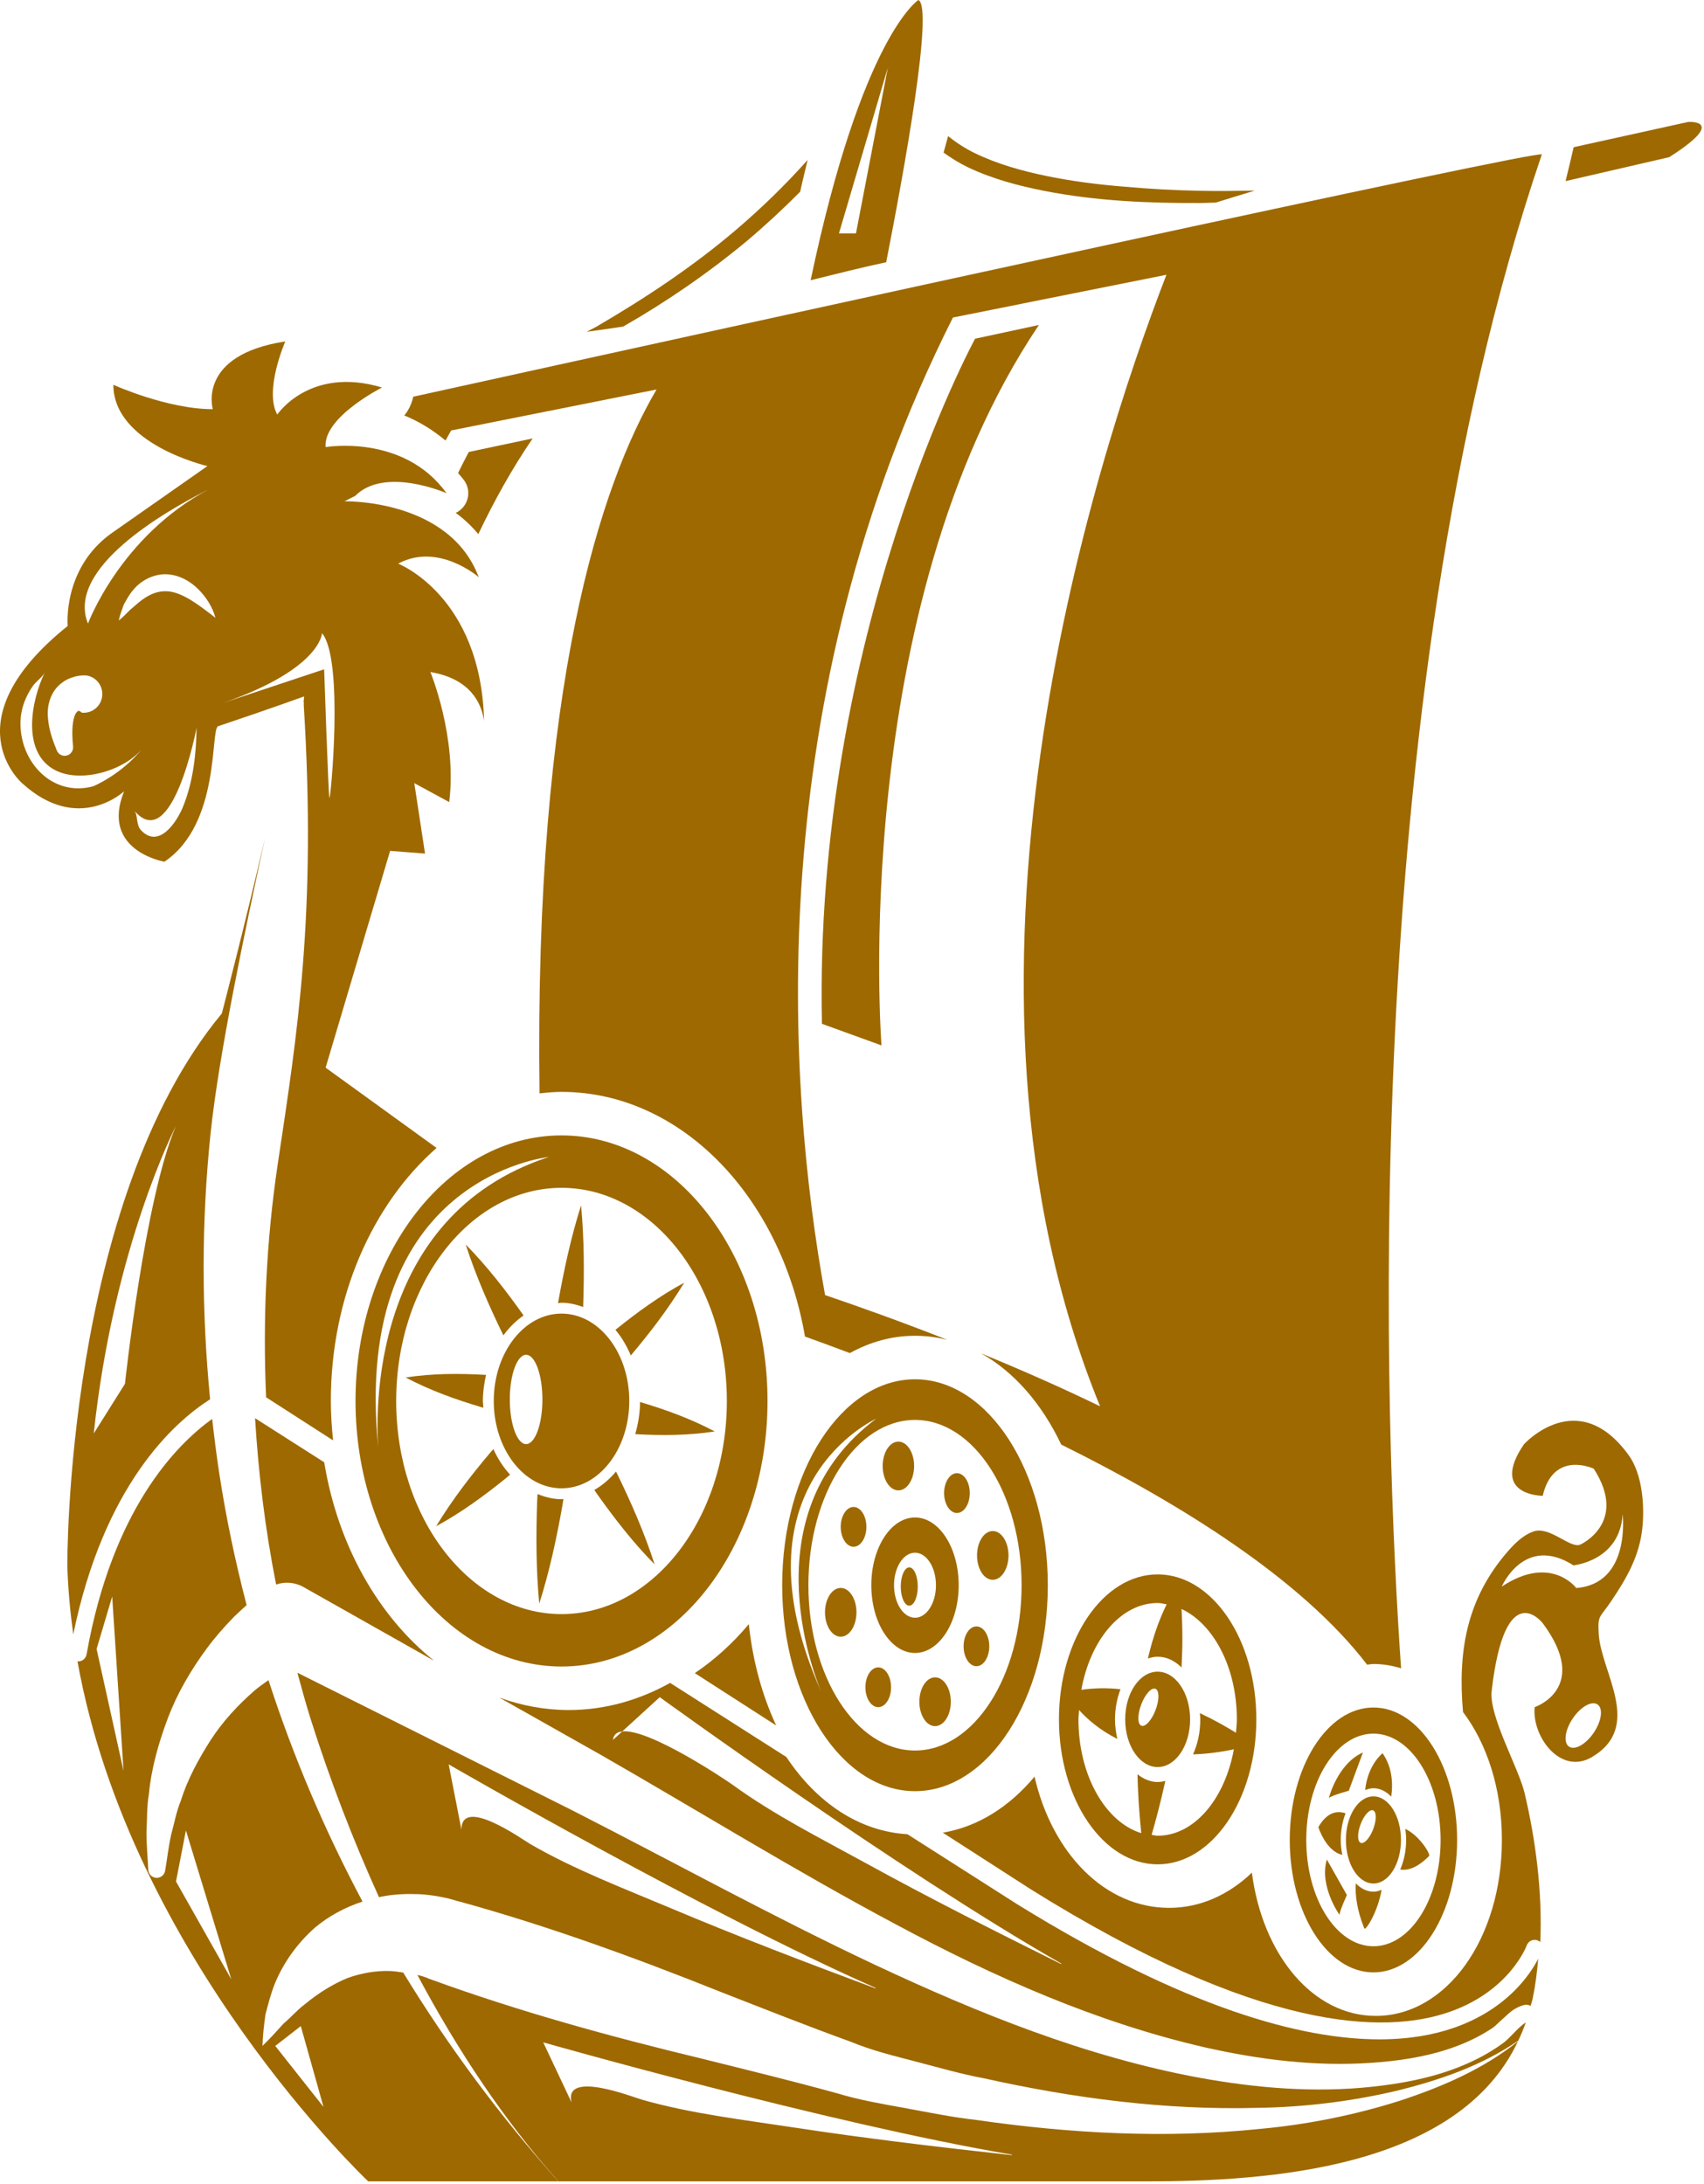
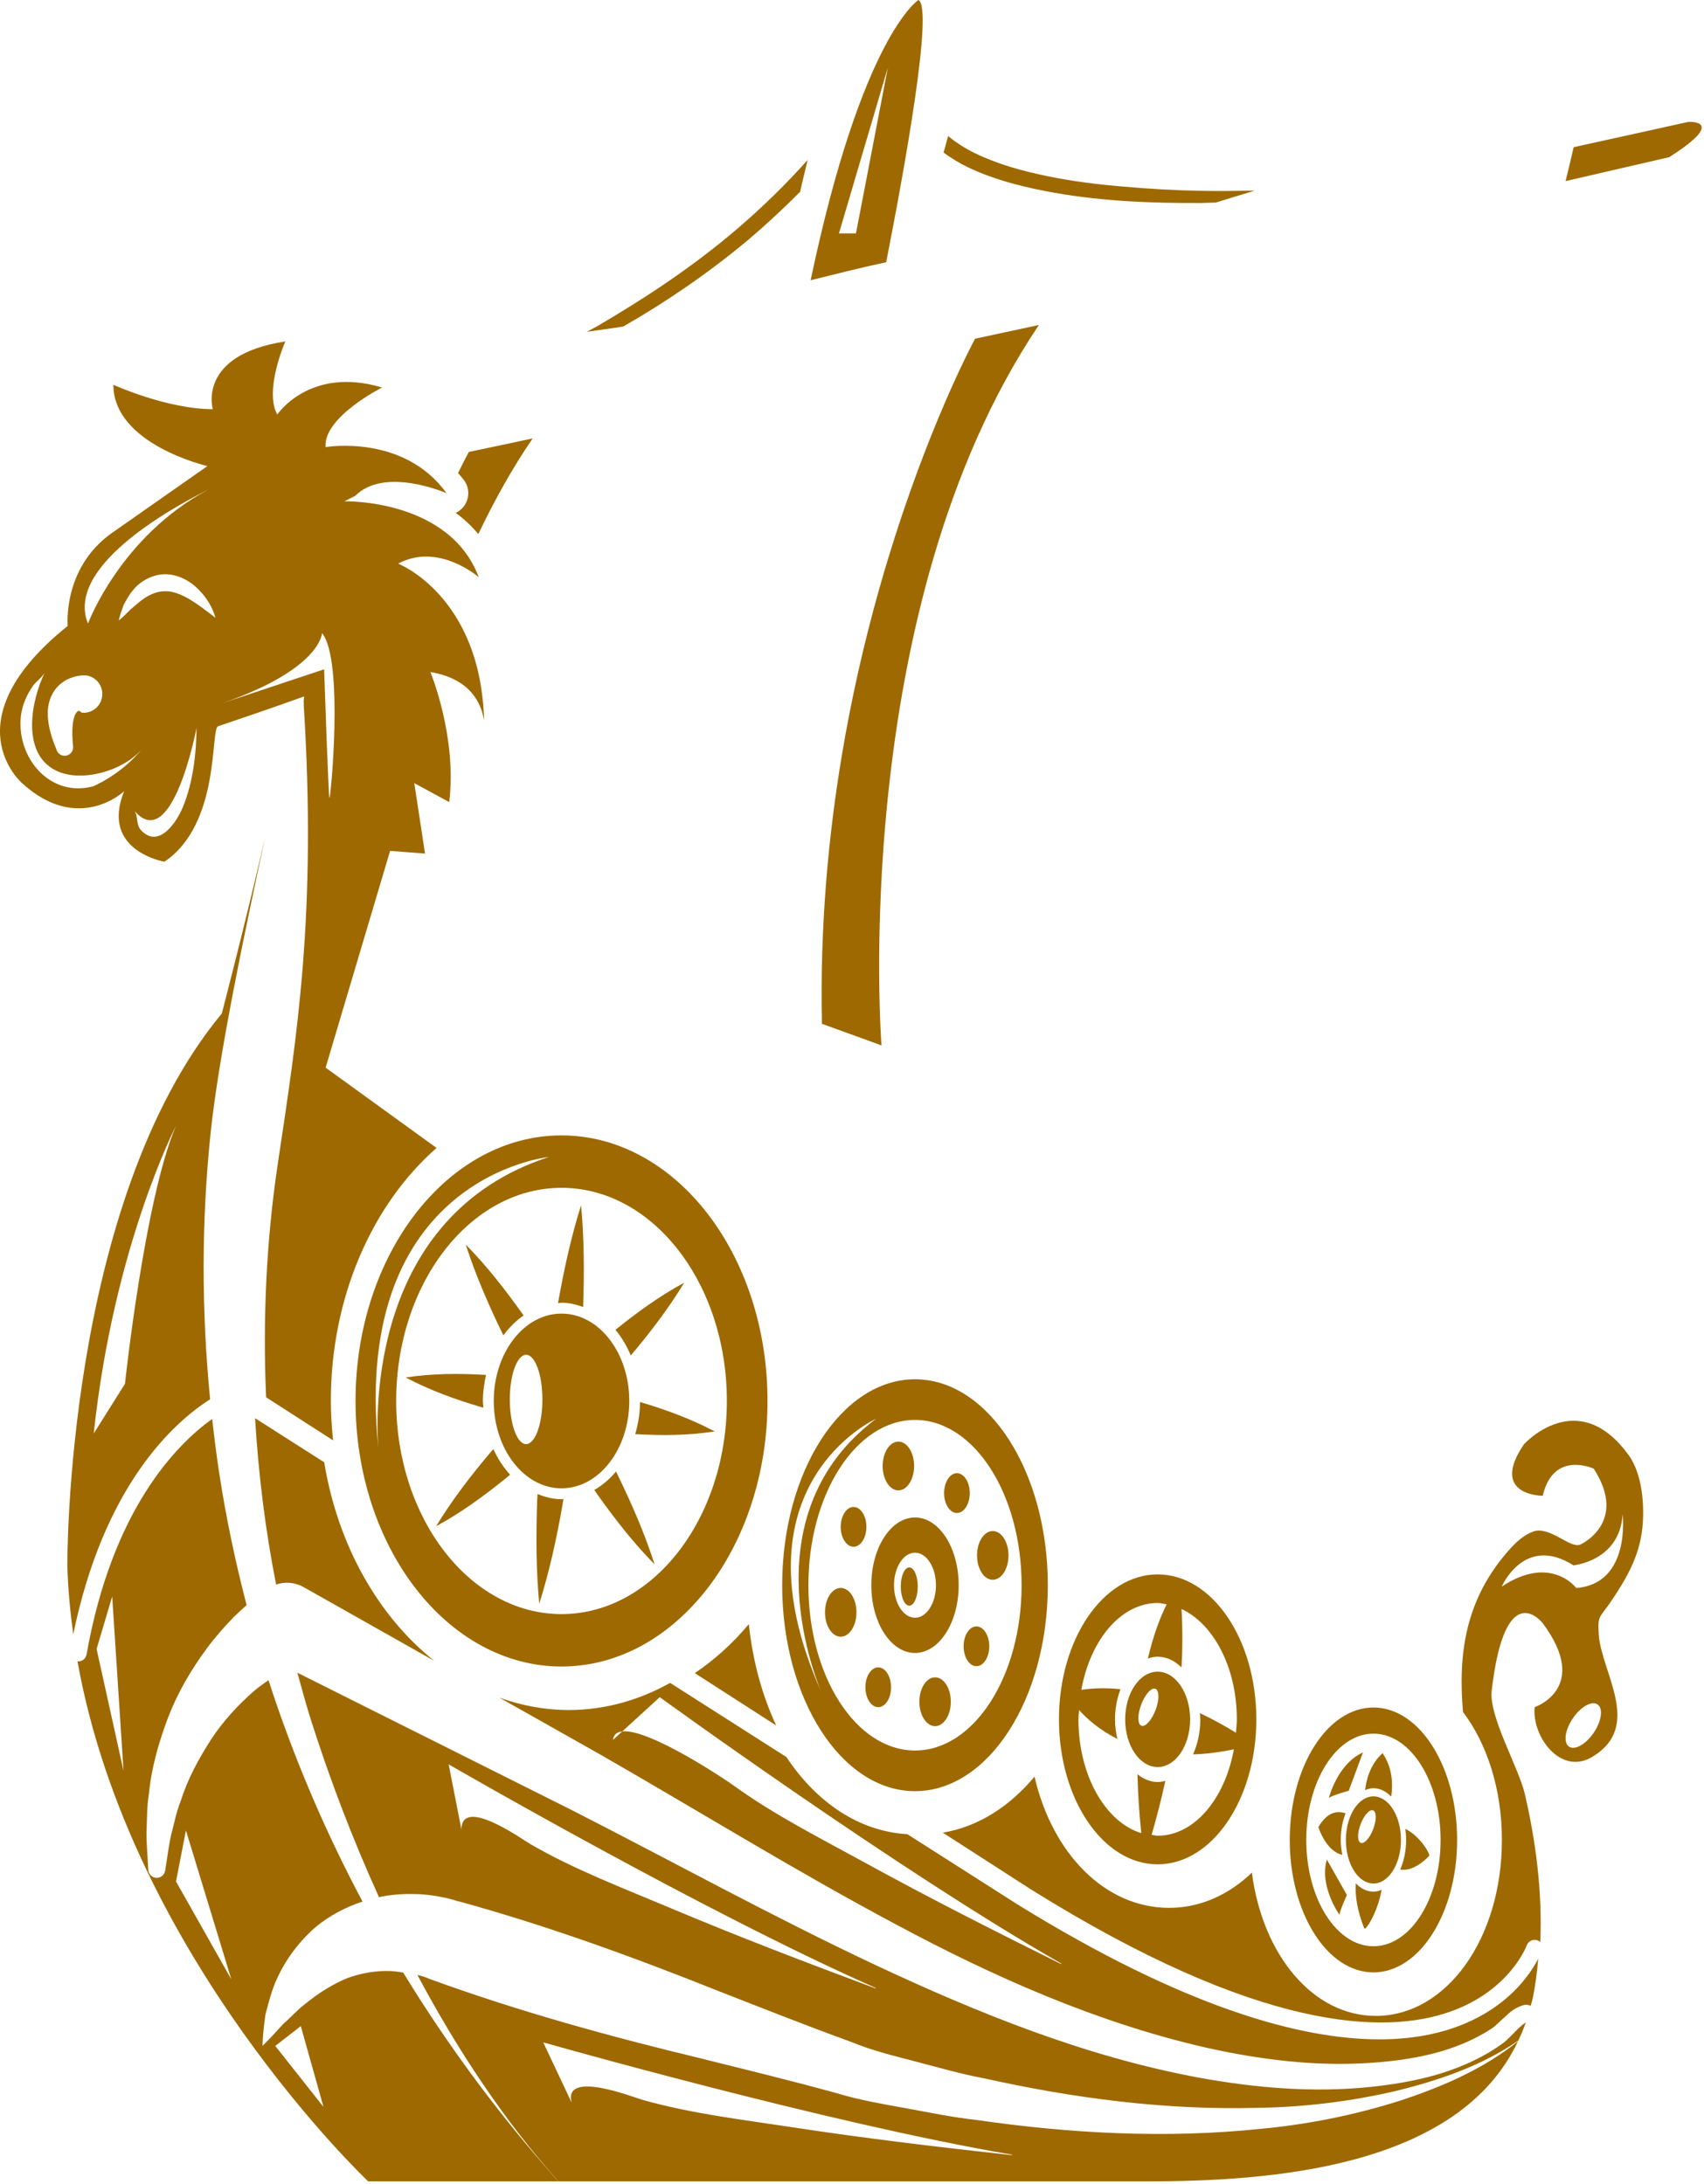
<svg xmlns="http://www.w3.org/2000/svg" width="468" height="600" viewBox="0 0 468 600" fill="none">
  <path d="M153.979 600C153.764 599.761 153.571 599.496 153.357 599.256C153.352 599.256 153.347 599.256 153.34 599.256C153.557 599.5 153.76 599.757 153.979 600Z" fill="#9E6900" />
  <path d="M267.808 93.049C267.808 93.049 223.408 174.481 225.744 281.257L242.103 287.189C242.103 287.189 232.755 167.471 285.335 89.276L267.808 93.049Z" fill="#9E6900" />
  <path d="M25.749 393.795C31.202 342.384 48.338 309.279 48.338 309.279C39.77 329.143 34.317 380.164 34.317 380.164L25.749 393.795ZM57.705 384.401C55.332 360.084 55.298 335.515 57.847 311.231C60.108 289.681 67.198 256.068 72.793 230.148C67.333 253.851 60.926 278.412 60.926 278.412C17.75 330.521 18.494 430.273 18.494 430.273C18.695 436.6 19.271 442.835 20.121 448.975C28.571 407.931 47.775 390.719 57.705 384.401Z" fill="#9E6900" />
  <path d="M75.602 562.05L82.612 556.596L88.844 578.796L75.602 562.05ZM48.338 516.869L51.064 502.848L63.528 543.744L48.338 516.869ZM26.528 452.996L30.812 438.585L33.928 486.491L26.528 452.996ZM107.125 541.468C103.249 541.357 99.4 541.971 95.418 543.404C91.528 545.009 87.546 547.431 83.653 550.65C81.616 552.188 79.945 554.153 77.851 555.936C76.059 557.924 74.21 559.976 72.093 562.035C72.169 559.183 72.491 556.311 72.91 553.396C73.634 550.604 74.379 547.721 75.491 544.907C77.802 539.327 81.468 534.004 86.495 529.552C90.242 526.403 94.752 523.96 99.566 522.381C89.191 502.914 80.539 482.564 73.736 461.555C72.425 462.516 71.077 463.4 69.839 464.483C65.378 468.379 61.207 472.856 57.873 478.003C54.583 483.145 51.535 488.696 49.633 494.762C48.416 497.724 47.874 500.883 47.007 504.009C46.302 507.163 45.952 510.4 45.397 513.648L45.348 513.933C45.132 515.202 43.928 516.055 42.659 515.838C41.559 515.651 40.772 514.719 40.724 513.648C40.566 510.235 40.211 506.772 40.233 503.295C40.42 499.832 40.299 496.284 40.902 492.802C41.567 485.738 43.56 478.779 46.114 471.957C48.712 465.124 52.465 458.683 56.927 452.675C59.161 449.665 61.663 446.833 64.329 444.093C65.438 443.037 66.567 441.983 67.734 440.951C64.644 429.072 62.096 417.025 60.228 404.813C59.465 399.824 58.837 394.812 58.275 389.793C48.341 396.943 30.819 414.752 23.773 454.5C23.56 455.7 22.482 456.512 21.281 456.392C35.861 537.644 101.125 599.256 101.125 599.256C101.125 599.256 123.315 599.256 153.34 599.256C137.388 581.403 123.128 562.186 110.736 541.883C109.533 541.72 108.333 541.504 107.125 541.468Z" fill="#9E6900" />
  <path d="M240.471 546.25C221.573 539.203 202.732 532.007 184.145 524.174C171.299 518.757 157.713 513.596 145.637 506.586C143.468 505.328 126.731 493.315 126.731 502.614L123.226 484.697C123.226 484.697 193.693 525.479 240.488 546.107C240.484 546.155 240.475 546.201 240.471 546.25ZM413.892 560.375C413.528 560.722 412.943 561.207 412.513 561.495L411.249 562.369C407.844 564.655 404.169 566.491 400.387 567.969C392.785 570.929 384.844 572.398 376.927 573.252C361.019 574.98 345.008 573.617 329.443 570.791C298.225 565.036 268.687 553.065 240.343 539.777C211.953 526.412 184.607 511.314 157.072 497.277L81.674 459.519C82.864 463.847 84.028 468.184 85.388 472.465C90.519 488.623 96.769 505.086 104.102 521.205C104.403 521.144 104.694 521.039 104.997 520.984C108.412 520.331 111.878 520.228 115.327 520.362C117.048 520.486 118.769 520.675 120.496 520.998C122.333 521.341 123.718 521.609 126.192 522.443L125.437 522.172C150.021 528.905 173.951 537.615 197.755 547.139C209.683 551.796 221.609 556.536 233.647 560.897C239.619 563.367 245.741 564.829 251.857 566.434C257.973 568.031 264.073 569.796 270.28 570.947C294.948 576.444 320.217 579.745 345.544 579.05C358.211 578.864 370.855 577.317 383.219 574.452C395.029 571.58 406.848 567.569 417.007 560.571C417.752 558.969 418.46 557.335 419.052 555.6C418.323 556.026 417.049 557.143 416.036 558.229C415.368 558.908 414.697 559.624 413.892 560.375Z" fill="#9E6900" />
  <path d="M217.925 584.432C204.144 582.326 189.707 580.645 176.283 576.805C173.873 576.116 154.704 568.564 156.98 577.58L149.197 561.067C149.197 561.067 227.503 583.363 277.923 591.91C277.929 591.957 277.933 592.005 277.941 592.053C257.893 589.845 237.864 587.48 217.925 584.432ZM345.932 584.851C320.084 587.527 293.915 586.107 268.223 582.392C261.741 581.684 255.395 580.362 249 579.2C242.607 578.028 236.155 576.96 230.04 575.092C217.661 571.676 205.171 568.641 192.683 565.523C167.653 559.495 142.749 552.652 118.5 543.833L117.745 543.562C117.688 543.489 116.478 543.02 115.683 542.812C115.35 542.703 114.99 542.641 114.645 542.559C125.571 563.072 138.419 582.477 153.357 599.256C215.467 599.256 311.26 599.256 314.773 599.256C348.959 599.256 400.464 595.643 416.908 560.779C407.305 568.484 395.717 573.451 383.997 577.253C371.655 581.119 358.845 583.68 345.932 584.851Z" fill="#9E6900" />
  <path d="M80.129 192.804C80.129 192.816 80.13 192.828 80.131 192.842C80.131 192.835 80.132 192.828 80.132 192.822C80.13 192.819 80.131 192.807 80.129 192.804Z" fill="#9E6900" />
  <path d="M463.656 33.498L432.203 40.436C431.491 43.549 430.751 46.654 429.98 49.749L458.445 43.176C474.823 32.754 463.656 33.498 463.656 33.498Z" fill="#9E6900" />
  <path d="M219.761 52.676C220.391 49.749 221.135 46.852 221.817 43.938C215.799 50.7 209.239 57.074 202.368 62.952C190.441 73.162 177.303 81.857 163.724 89.789C162.852 90.233 161.988 90.696 161.121 91.15C164.465 90.684 167.811 90.224 171.149 89.718C183.105 82.869 194.501 75.029 205.12 66.209C210.201 61.913 215.076 57.394 219.761 52.676Z" fill="#9E6900" />
  <path d="M329.867 55.768C331.227 55.758 332.584 55.664 333.944 55.642C337.5 54.528 341.065 53.438 344.635 52.361C339.72 52.432 334.803 52.536 329.892 52.421C322.781 52.3 315.685 51.905 308.628 51.268C301.565 50.705 294.539 49.797 287.649 48.394C280.776 46.98 273.969 45.098 267.793 42.1C265.131 40.81 262.639 39.206 260.399 37.383C259.995 38.901 259.547 40.408 259.153 41.928C261.327 43.485 263.589 44.886 265.912 45.99C272.633 49.175 279.735 51.042 286.841 52.445C301.089 55.232 315.527 55.848 329.867 55.768Z" fill="#9E6900" />
  <path d="M235.092 64.105H230.419L243.855 18.537L235.092 64.105ZM252.241 0C252.241 0 236.783 9.711 222.64 76.981C229.549 75.291 236.429 73.515 243.389 72.04C248.483 46.074 256.429 2.094 252.241 0Z" fill="#9E6900" />
  <path d="M89.046 401.713L70.052 389.596C70.986 404.93 72.844 420.209 75.836 435.29C78.341 434.446 81.058 434.696 83.312 435.96L83.903 436.296L83.93 436.31L119.247 456.249C103.943 444.041 92.773 424.552 89.046 401.713Z" fill="#9E6900" />
  <path d="M291.463 539.565C273.393 530.605 255.395 521.502 237.716 511.79C225.497 505.078 212.517 498.541 201.229 490.322C199.529 489.085 178.293 474.789 170.901 475.645L168.36 477.966C168.515 476.474 169.48 475.809 170.901 475.645L181.199 466.236C181.199 466.236 247.079 514.076 291.495 539.424C291.485 539.471 291.472 539.517 291.463 539.565ZM399.247 557.089C393.897 558.947 387.175 560.238 378.836 560.238C357.58 560.238 325.8 551.849 279.3 523.077L249.212 503.884C235.977 503.119 224.291 495.207 215.972 482.678L184.049 462.316C175.535 467.054 166.139 469.772 156.212 469.772C149.6 469.772 143.224 468.542 137.169 466.368L165.231 482.209C192.363 497.79 218.725 514.1 245.94 528.598C273.072 543.159 301.336 555.661 331.141 562.492C345.999 565.822 361.248 567.73 376.349 566.705C383.889 566.207 391.436 565.107 398.444 562.692C401.951 561.485 405.336 559.959 408.471 558.036L409.635 557.298C410.02 557.055 410.185 556.921 410.545 556.621L412.599 554.721C414.184 553.417 415.284 551.766 418.532 550.81C419.179 550.619 419.835 550.733 420.373 551.05C420.533 550.402 420.781 549.83 420.921 549.165C421.677 545.545 422.145 541.828 422.471 538.076C420.336 542.254 414.025 551.95 399.247 557.089Z" fill="#9E6900" />
  <path d="M395.657 505.46C395.657 521.587 387.399 534.662 377.211 534.662C367.023 534.662 358.763 521.587 358.763 505.46C358.763 489.332 367.023 476.257 377.211 476.257C387.399 476.257 395.657 489.332 395.657 505.46ZM354.227 505.46C354.227 525.553 364.517 541.843 377.211 541.843C389.904 541.843 400.193 525.553 400.193 505.46C400.193 485.365 389.904 469.076 377.211 469.076C364.517 469.076 354.227 485.365 354.227 505.46Z" fill="#9E6900" />
  <path d="M377.16 502.455C376.227 504.923 374.692 506.628 373.732 506.265C372.773 505.902 372.752 503.608 373.685 501.141C374.619 498.674 376.153 496.968 377.113 497.331C378.072 497.695 378.093 499.988 377.16 502.455ZM377.211 493.491C373.035 493.491 369.649 498.85 369.649 505.46C369.649 512.07 373.035 517.427 377.211 517.427C381.385 517.427 384.771 512.07 384.771 505.46C384.771 498.85 381.385 493.491 377.211 493.491Z" fill="#9E6900" />
  <path d="M368.657 509.552C368.408 508.247 368.233 506.893 368.233 505.459C368.233 502.771 368.732 500.286 369.551 498.143C367.091 497.307 364.389 497.931 362.089 501.937C362.089 501.937 364.12 508.555 368.657 509.552Z" fill="#9E6900" />
  <path d="M372.357 517.384C372.157 520.689 372.699 524.784 374.699 529.761C375.004 530.52 378.355 525.467 379.455 519.167C378.732 519.461 377.989 519.669 377.211 519.669C375.419 519.669 373.759 518.816 372.357 517.384Z" fill="#9E6900" />
  <path d="M384.564 513.576C386.669 513.939 389.295 513.097 392.492 509.876C392.964 509.4 389.871 504.245 385.972 502.429C386.105 503.408 386.187 504.417 386.187 505.46C386.187 508.483 385.58 511.274 384.564 513.576Z" fill="#9E6900" />
  <path d="M377.211 491.25C379.016 491.25 380.691 492.111 382.099 493.564C382.651 489.638 382.271 485.312 379.715 481.634C379.715 481.634 375.645 484.776 374.936 491.767C375.667 491.463 376.419 491.25 377.211 491.25Z" fill="#9E6900" />
  <path d="M374.329 481.426C367.319 484.544 364.981 493.891 364.981 493.891C366.151 493.112 370.435 491.943 370.435 491.943L374.329 481.426Z" fill="#9E6900" />
  <path d="M367.887 526.021C368.047 524.626 369.924 520.601 369.924 520.601L364.413 510.833C362.263 518.197 367.887 526.021 367.887 526.021Z" fill="#9E6900" />
  <path d="M317.944 455.123C320.373 455.123 322.629 456.21 324.5 458.07C324.804 452.759 324.823 447.363 324.501 442.007C333.289 446.114 339.699 458.059 339.699 472.332C339.699 473.593 339.543 474.788 339.447 476.011C336.908 474.435 333.528 472.5 329.537 470.611C329.577 471.186 329.656 471.743 329.656 472.332C329.656 475.895 328.919 479.205 327.657 481.951C331.096 481.853 334.84 481.4 338.88 480.56C336.399 494.202 328.011 504.299 317.944 504.299C317.377 504.299 316.844 504.117 316.288 504.053C317.372 500.323 318.732 495.279 320.063 489.23C319.373 489.415 318.671 489.543 317.944 489.543C315.929 489.543 314.061 488.726 312.404 487.408C312.513 492.384 312.859 497.796 313.441 503.595C303.589 500.546 296.191 487.717 296.191 472.332C296.191 471.458 296.319 470.635 296.365 469.776C298.632 472.275 302.027 475.275 306.873 477.708C306.491 476.008 306.232 474.222 306.232 472.332C306.232 469.315 306.807 466.522 307.736 464.055C304.175 463.666 300.563 463.698 296.985 464.218C299.441 450.519 307.851 440.367 317.944 440.367C318.795 440.367 319.601 440.595 320.427 440.735C318.773 444.048 316.839 448.85 315.261 455.619C316.127 455.32 317.017 455.123 317.944 455.123ZM290.84 472.332C290.84 494.329 302.976 512.159 317.944 512.159C332.913 512.159 345.048 494.329 345.048 472.332C345.048 450.338 332.913 432.507 317.944 432.507C302.976 432.507 290.84 450.338 290.84 472.332Z" fill="#9E6900" />
  <path d="M317.325 463.926C318.415 464.339 318.439 466.944 317.379 469.747C316.317 472.551 314.575 474.488 313.484 474.076C312.395 473.663 312.371 471.056 313.432 468.253C314.492 465.451 316.235 463.514 317.325 463.926ZM309.029 472.332C309.029 479.569 313.021 485.434 317.944 485.434C322.869 485.434 326.86 479.569 326.86 472.332C326.86 465.098 322.869 459.232 317.944 459.232C313.021 459.232 309.029 465.098 309.029 472.332Z" fill="#9E6900" />
  <path d="M108.81 384.864C108.81 352.526 129.14 326.31 154.22 326.31C179.299 326.31 199.629 352.526 199.629 384.864C199.629 417.203 179.299 443.418 154.22 443.418C129.14 443.418 108.81 417.203 108.81 384.864ZM103.894 397.751C96.384 323.274 150.725 317.848 150.725 317.848C101.093 334.032 103.27 389.366 103.894 397.751C103.932 398.127 103.947 398.479 103.989 398.859C103.989 398.859 103.946 398.447 103.894 397.751ZM210.795 384.864C210.795 344.574 185.465 311.911 154.22 311.911C122.974 311.911 97.644 344.574 97.644 384.864C97.644 425.155 122.974 457.816 154.22 457.816C185.465 457.816 210.795 425.155 210.795 384.864Z" fill="#9E6900" />
  <path d="M144.493 396.716C142.02 396.716 140.015 391.224 140.015 384.448C140.015 377.672 142.02 372.18 144.493 372.18C146.968 372.18 148.972 377.672 148.972 384.448C148.972 391.224 146.968 396.716 144.493 396.716ZM172.829 384.864C172.829 371.609 164.497 360.865 154.22 360.865C143.941 360.865 135.609 371.609 135.609 384.864C135.609 398.117 143.941 408.861 154.22 408.861C164.497 408.861 172.829 398.117 172.829 384.864Z" fill="#9E6900" />
  <path d="M138.256 366.85C139.845 364.654 141.713 362.828 143.796 361.379C143.743 361.303 143.693 361.223 143.64 361.147C138.793 354.339 133.7 347.772 127.906 341.895C130.759 350.66 134.313 358.738 138.115 366.572C138.16 366.666 138.211 366.755 138.256 366.85Z" fill="#9E6900" />
  <path d="M132.77 386.715C132.735 386.092 132.62 385.499 132.62 384.866C132.62 382.375 132.98 380.008 133.488 377.716C133.357 377.708 133.228 377.69 133.097 377.682C125.937 377.287 118.736 377.288 111.416 378.415C118.24 382.011 125.182 384.482 132.166 386.556C132.366 386.615 132.569 386.656 132.77 386.715Z" fill="#9E6900" />
  <path d="M187.913 352.374C181.205 355.99 175.021 360.495 169.027 365.322C170.739 367.348 172.133 369.74 173.245 372.368C178.435 366.211 183.436 359.736 187.913 352.374Z" fill="#9E6900" />
  <path d="M160.161 359.05C160.467 349.822 160.467 340.542 159.593 331.11C156.804 339.908 154.888 348.86 153.28 357.866C153.271 357.911 153.265 357.956 153.257 358.002C153.583 357.983 153.889 357.88 154.219 357.88C156.293 357.88 158.26 358.363 160.161 359.05Z" fill="#9E6900" />
  <path d="M169.176 404.256C167.448 406.339 165.436 408.036 163.232 409.311C163.509 409.706 163.765 410.119 164.044 410.511C168.888 417.32 173.985 423.883 179.788 429.751C176.944 420.979 173.393 412.898 169.591 405.064C169.457 404.791 169.311 404.53 169.176 404.256Z" fill="#9E6900" />
  <path d="M174.463 393.97C174.508 393.972 174.551 393.979 174.596 393.982C181.755 394.38 188.957 394.374 196.279 393.232C189.543 389.667 182.688 387.212 175.793 385.158C175.767 388.259 175.264 391.202 174.463 393.97Z" fill="#9E6900" />
  <path d="M154.745 411.787C154.565 411.792 154.399 411.854 154.219 411.854C151.908 411.854 149.723 411.278 147.632 410.434C147.604 411.15 147.544 411.86 147.52 412.578C147.211 421.811 147.216 431.098 148.101 440.539C150.901 431.74 152.823 422.79 154.428 413.784C154.547 413.12 154.631 412.451 154.745 411.787Z" fill="#9E6900" />
  <path d="M134.711 398.987C129.43 405.236 124.339 411.801 119.781 419.273C126.578 415.595 132.842 411.012 138.917 406.111C139.315 405.789 139.695 405.436 140.091 405.112C138.256 403.111 136.717 400.751 135.507 398.089C135.245 398.395 134.971 398.679 134.711 398.987Z" fill="#9E6900" />
  <path d="M251.301 480.893C235.132 480.893 222.024 460.562 222.024 435.484C222.024 410.405 235.132 390.074 251.301 390.074C267.471 390.074 280.579 410.405 280.579 435.484C280.579 460.562 267.471 480.893 251.301 480.893ZM225.523 464.689C200.247 407.912 240.603 389.765 240.603 389.765C206.655 415.209 222.875 458.314 225.523 464.689C225.647 464.969 225.748 465.234 225.876 465.516C225.876 465.516 225.739 465.21 225.523 464.689ZM251.301 378.908C231.156 378.908 214.825 404.237 214.825 435.484C214.825 466.729 231.156 492.06 251.301 492.06C271.447 492.06 287.777 466.729 287.777 435.484C287.777 404.237 271.447 378.908 251.301 378.908Z" fill="#9E6900" />
  <path d="M246.741 409.43C249.127 409.43 251.061 406.43 251.061 402.73C251.061 399.03 249.127 396.031 246.741 396.031C244.356 396.031 242.423 399.03 242.423 402.73C242.423 406.43 244.356 409.43 246.741 409.43Z" fill="#9E6900" />
  <path d="M256.821 460.793C254.435 460.793 252.501 463.793 252.501 467.495C252.501 471.195 254.435 474.193 256.821 474.193C259.207 474.193 261.14 471.195 261.14 467.495C261.14 463.793 259.207 460.793 256.821 460.793Z" fill="#9E6900" />
  <path d="M230.904 436.228C228.517 436.228 226.584 439.228 226.584 442.928C226.584 446.628 228.517 449.628 230.904 449.628C233.289 449.628 235.223 446.628 235.223 442.928C235.223 439.228 233.289 436.228 230.904 436.228Z" fill="#9E6900" />
  <path d="M272.659 433.996C275.045 433.996 276.979 430.996 276.979 427.295C276.979 423.595 275.045 420.596 272.659 420.596C270.273 420.596 268.34 423.595 268.34 427.295C268.34 430.996 270.273 433.996 272.659 433.996Z" fill="#9E6900" />
  <path d="M236.92 415.584C235.544 413.45 233.312 413.45 231.936 415.584C230.559 417.719 230.559 421.18 231.936 423.315C233.312 425.45 235.544 425.45 236.92 423.315C238.296 421.18 238.296 417.719 236.92 415.584Z" fill="#9E6900" />
  <path d="M265.683 448.398C264.307 450.532 264.307 453.994 265.683 456.128C267.059 458.264 269.291 458.264 270.667 456.128C272.044 453.994 272.044 450.532 270.667 448.398C269.291 446.263 267.059 446.263 265.683 448.398Z" fill="#9E6900" />
  <path d="M238.711 459.651C237.335 461.785 237.335 465.247 238.711 467.381C240.087 469.516 242.319 469.516 243.696 467.381C245.072 465.247 245.072 461.785 243.696 459.651C242.319 457.516 240.087 457.516 238.711 459.651Z" fill="#9E6900" />
  <path d="M265.312 406.308C263.936 404.173 261.704 404.173 260.328 406.308C258.951 408.443 258.951 411.905 260.328 414.039C261.704 416.175 263.936 416.175 265.312 414.039C266.688 411.905 266.688 408.443 265.312 406.308Z" fill="#9E6900" />
  <path d="M251.301 444.417C248.12 444.417 245.541 440.417 245.541 435.484C245.541 430.551 248.12 426.551 251.301 426.551C254.481 426.551 257.06 430.551 257.06 435.484C257.06 440.417 254.481 444.417 251.301 444.417ZM251.301 416.873C244.675 416.873 239.303 425.205 239.303 435.484C239.303 445.763 244.675 454.095 251.301 454.095C257.928 454.095 263.3 445.763 263.3 435.484C263.3 425.205 257.928 416.873 251.301 416.873Z" fill="#9E6900" />
  <path d="M249.729 430.586C248.437 430.586 247.392 432.939 247.392 435.843C247.392 438.747 248.437 441.102 249.729 441.102C251.02 441.102 252.065 438.747 252.065 435.843C252.065 432.939 251.02 430.586 249.729 430.586Z" fill="#9E6900" />
  <path d="M205.661 446.176C201.243 451.454 196.248 455.974 190.829 459.63L213.185 474.019C209.368 465.865 206.745 456.429 205.661 446.176Z" fill="#9E6900" />
  <path d="M432.912 436.248C432.912 436.248 425.964 426.9 412.451 435.859C412.451 435.859 418.628 421.448 432.141 430.018C432.141 430.018 444.881 428.848 445.653 415.996C445.653 415.996 447.969 435.08 432.912 436.248ZM437.712 476.007C435.544 479.203 432.503 480.907 430.919 479.814C429.336 478.72 429.808 475.244 431.976 472.048C434.143 468.852 437.184 467.148 438.768 468.241C440.352 469.335 439.879 472.811 437.712 476.007ZM418.536 396.775C408.943 410.919 423.701 410.919 423.701 410.919C426.653 398.263 437.721 403.474 437.721 403.474C447.313 418.363 434.032 424.318 434.032 424.318C431.276 425.554 425.604 419.048 421.025 420.76C418.339 421.767 416.185 423.836 414.283 426C402.441 439.475 400.427 454.339 401.812 470.308C408.412 479.059 412.492 491.46 412.492 505.46C412.492 532.565 397.279 553.798 377.859 553.798C360.648 553.798 346.765 537.108 343.824 514.446C337.476 520.527 329.66 524.115 321.087 524.115C303.497 524.115 289.001 509.181 284.129 488.072C277.201 496.379 268.544 501.847 258.94 503.464L283.267 519.12C345.869 558.199 380.329 558.952 398.183 552.671C414.668 546.893 419.265 534.565 419.311 534.441C419.745 533.223 421.092 532.603 422.273 533.04C422.565 533.147 422.819 533.311 423.035 533.508C423.632 519.786 421.789 505.619 418.751 492.677C417.096 485.638 408.881 471.455 409.681 464.516C413.371 432.507 423.701 445.906 423.701 445.906C436.984 463.772 421.487 468.983 421.487 468.983C420.688 477.05 428.615 487.781 437.216 482.693C451.428 474.29 439.684 459.428 439.081 448.831C438.788 443.562 439.292 444.64 442.525 439.838C446.74 433.579 450.228 427.551 451.06 419.864C451.721 413.763 451.1 404.976 447.309 399.747C433.291 380.4 418.536 396.775 418.536 396.775Z" fill="#9E6900" />
  <path d="M5.626 198.185C5.728 194.639 7.011 191.333 9.022 188.443C9.866 187.232 11.675 186.012 12.293 184.745C8.602 192.308 5.687 206.884 15.358 211.677C22.492 215.213 34.386 211.58 39.221 205.484C33.431 212.787 25.613 216 25.613 216C14.422 219.057 5.304 209.299 5.626 198.185ZM15.662 188.793C16.663 187.715 17.954 186.788 19.307 186.288C20.768 185.776 21.79 185.465 23.769 185.563C26.557 185.996 28.47 188.627 28.041 191.439C27.612 194.252 25.004 196.181 22.217 195.748C22.648 195.681 22.092 195.541 22.066 195.477C21.904 195.38 21.86 195.336 21.695 195.281C21.432 195.201 20.835 195.716 20.458 196.747C19.735 198.883 19.766 201.965 20.062 204.929L20.073 205.045C20.203 206.339 19.269 207.491 17.988 207.621C16.933 207.728 15.97 207.104 15.592 206.159C14.359 203.065 13.132 199.871 13.103 195.736C13.173 193.681 13.662 191.076 15.662 188.793ZM57.316 134.435C33.019 147.353 24.165 171.307 24.165 171.307C18.005 156.116 45.395 140.424 57.316 134.435ZM62.675 131.873C61.095 132.54 59.591 133.271 58.123 134.027C60.891 132.655 62.675 131.873 62.675 131.873ZM88.445 173.936C94.525 181.239 90.761 220.089 90.472 219.213C90.183 218.336 89.025 183.868 89.025 183.868C89.025 183.868 57.229 194.448 58.332 194.092C88.155 184.452 88.445 173.936 88.445 173.936ZM38.992 164.811C37.94 165.577 36.942 166.547 35.837 167.436C34.837 168.447 33.83 169.488 32.614 170.472C32.93 168.985 33.456 167.555 33.99 166.097C34.748 164.775 35.464 163.352 36.522 162.147C38.508 159.649 41.873 157.729 45.511 157.749C49.152 157.847 52.263 159.66 54.464 161.876C56.696 164.104 58.352 166.759 59.178 169.727C56.781 167.863 54.526 166.129 52.237 164.732C49.942 163.379 47.623 162.384 45.449 162.42C43.295 162.371 41.121 163.244 38.992 164.811ZM50.246 221.671C48.559 225.816 43.596 233.371 38.67 228.007C37.346 226.565 37.894 223.881 36.907 222.72C47.33 234.983 53.989 199.933 53.989 199.933C53.888 207.256 53.023 214.843 50.246 221.671ZM34.089 217.369C27.448 233.747 45.158 236.724 45.158 236.724C60.654 226.303 57.702 200.248 59.916 199.504C75.027 194.421 83.529 191.316 83.529 191.316C83.492 191.78 83.438 192.297 83.381 192.821C83.456 192.927 83.465 193.265 83.43 193.761C86.997 251.223 81.579 284.439 76.309 319.609C73.119 340.891 72.15 362.416 73.084 383.855L91.48 395.693C91.115 392.139 90.864 388.54 90.864 384.864C90.864 356.128 102.372 330.725 119.901 315.356L89.431 293.3L107.142 233.747L116.734 234.491L113.783 215.136L123.375 220.347C125.589 202.481 118.209 184.615 118.209 184.615C129.214 186.465 132.236 193.199 132.952 198.035C132.093 163.692 109.355 154.839 109.355 154.839C120.423 148.884 131.492 158.561 131.492 158.561C123.375 136.973 94.597 137.717 94.597 137.717L97.549 136.228C105.666 128.04 122.637 135.484 122.637 135.484C110.832 119.107 89.431 122.828 89.431 122.828C88.694 114.64 104.928 106.452 104.928 106.452C85.004 100.496 76.15 113.896 76.15 113.896C72.46 107.196 78.363 93.796 78.363 93.796C54.012 97.519 58.44 112.407 58.44 112.407C45.896 112.407 31.138 105.707 31.138 105.707C31.138 122.084 56.964 128.04 56.964 128.04L30.399 146.651C17.117 156.328 18.594 171.96 18.594 171.96C-13.874 198.015 6.049 215.136 6.049 215.136C21.545 229.281 34.089 217.369 34.089 217.369Z" fill="#9E6900" />
  <path d="M125.16 140.895C127.396 142.52 129.48 144.478 131.369 146.726C135.701 137.631 140.595 128.782 146.292 120.444L128.765 124.159C128.765 124.159 127.654 126.176 125.804 129.954C126.368 130.627 126.953 131.248 127.486 131.988C129.059 134.171 128.975 137.131 127.289 139.227C126.702 139.958 125.97 140.519 125.16 140.895Z" fill="#9E6900" />
-   <path d="M111.029 114.135C114.87 115.687 118.725 117.979 122.365 121.028C122.894 120.12 123.372 119.131 123.921 118.251C140.293 114.979 159.564 111.131 180.324 106.995C165.019 133.043 146.683 187.904 148.18 300.368C150.175 300.147 152.177 299.956 154.22 299.956C187.093 299.956 214.492 328.84 221.084 367.168C224.768 368.487 228.887 369.998 233.408 371.712C238.92 368.668 244.935 366.954 251.301 366.954C254.356 366.954 257.332 367.347 260.215 368.079C247.592 363.115 235.993 358.966 226.608 355.78C216.263 298.751 208.595 192.762 261.72 87.224C281.903 83.167 301.803 79.179 320.355 75.483C300.108 127.826 254.503 269.947 302.136 386.334C291.127 380.99 280.035 376.134 269.429 371.784C278.499 376.838 286.129 385.608 291.463 396.847C324.117 413.024 357.475 433.792 375.469 457.308C376.056 457.27 376.616 457.122 377.211 457.122C379.833 457.122 382.361 457.562 384.801 458.302C380.581 397.367 371.568 194.974 423.457 42.432C424.027 40.758 204.78 88.879 113.495 108.982C113.082 110.878 112.269 112.658 111.029 114.135Z" fill="#9E6900" />
</svg>